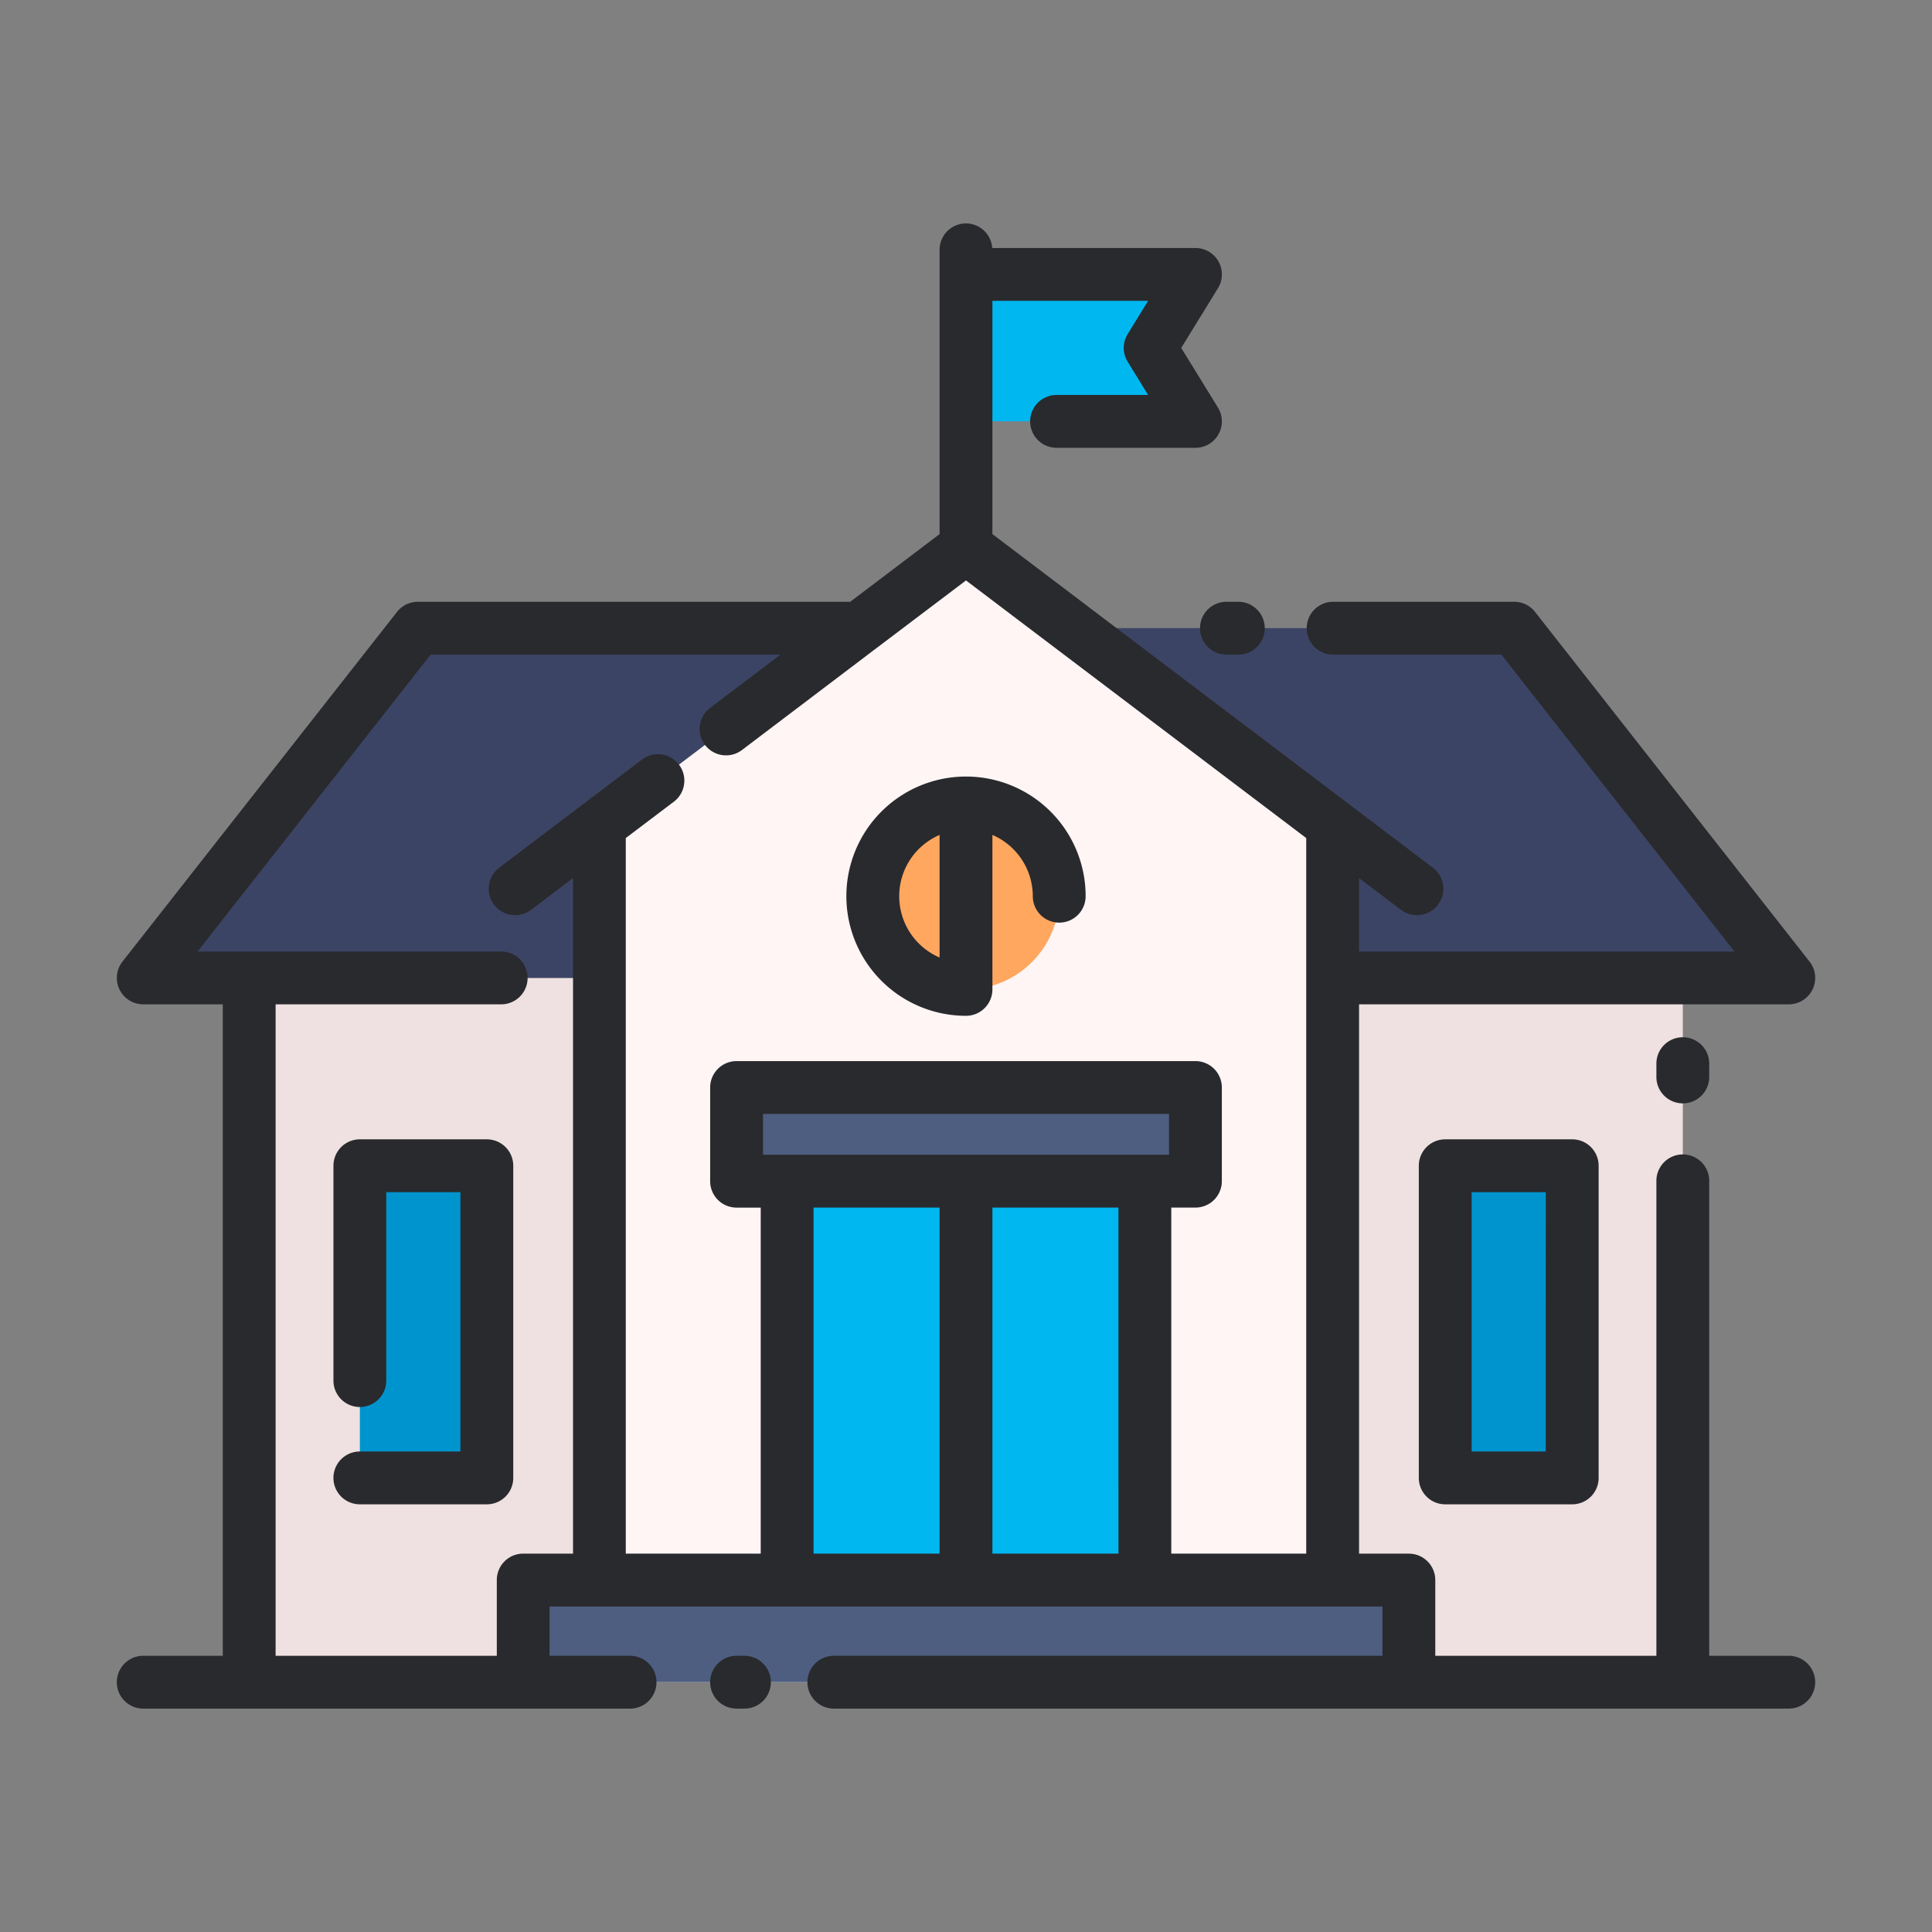
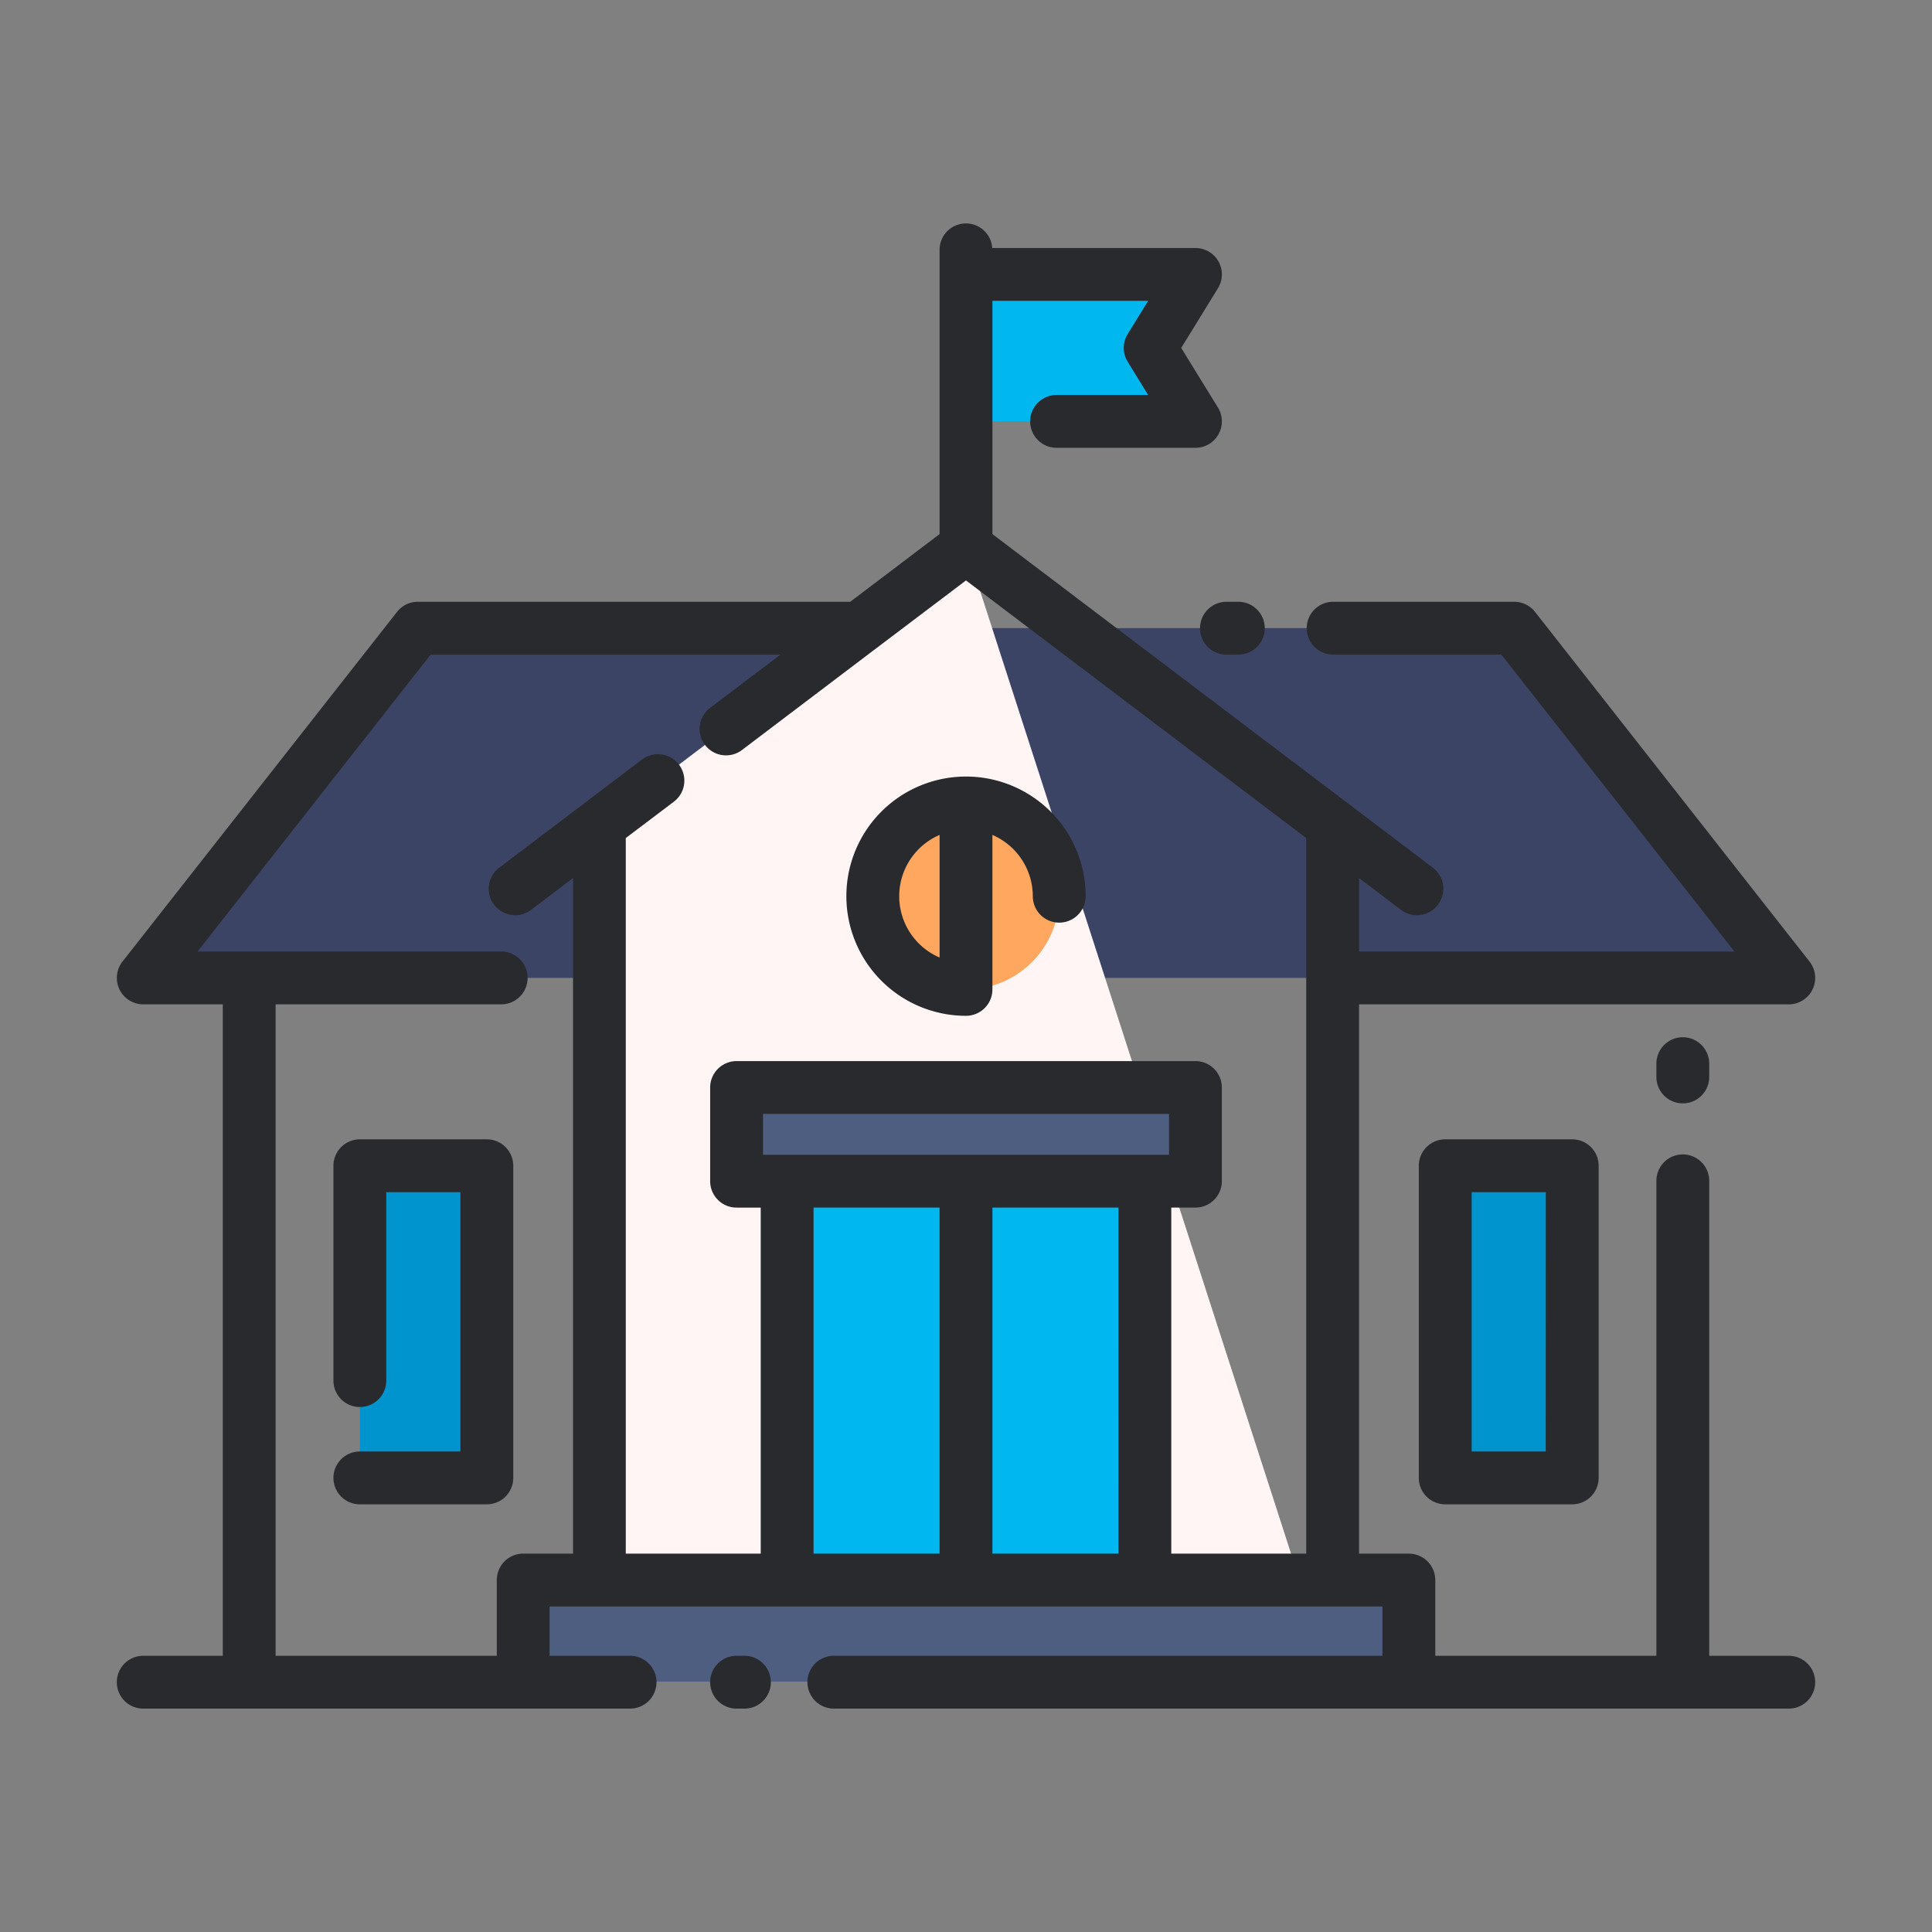
<svg xmlns="http://www.w3.org/2000/svg" height="512" viewBox="0 0 128 128" width="512">
  <rect x="0" y="0" width="128" height="128" fill="#808080" stroke="none" />
  <g>
    <path d="m64 18.181v9.734h15.202l-3-4.867 3-4.867z" fill="#00b7f0" />
-     <path d="m16.511 64.787h94.979v46.66h-94.979z" fill="#efe1e1" />
    <path d="m100.318 41.617h-72.636l-18.193 23.17h109.022z" fill="#3c4465" />
-     <path d="m64 36.255-24.286 18.394v56.798h48.572v-56.798z" fill="#fff5f5" />
+     <path d="m64 36.255-24.286 18.394v56.798h48.572z" fill="#fff5f5" />
    <path d="m34.66 104.681h58.681v6.766h-58.681z" fill="#4d5e80" />
    <path d="m52.149 78.255h23.702v26.426h-23.702z" fill="#00b7f0" />
    <path d="m23.841 77.234h8.414v20.681h-8.414z" fill="#0094ce" />
    <path d="m95.745 77.234h8.414v20.681h-8.414z" fill="#0094ce" />
    <path d="m48.798 72.048h30.404v6.207h-30.404z" fill="#4d5e80" />
    <circle cx="64" cy="59.378" fill="#ffa75f" r="6.176" />
  </g>
  <g fill="#292a2d">
    <path d="m32.255 75.484h-8.414a1.751 1.751 0 0 0 -1.75 1.75v14.234a1.75 1.75 0 0 0 3.5 0v-12.484h4.914v17.181h-6.664a1.75 1.75 0 1 0 0 3.5h8.414a1.751 1.751 0 0 0 1.75-1.75v-20.681a1.751 1.751 0 0 0 -1.75-1.75z" />
    <path d="m109.74 70.47v.881a1.75 1.75 0 0 0 3.5 0v-.881a1.75 1.75 0 0 0 -3.5 0z" />
    <path d="m95.745 75.484a1.75 1.75 0 0 0 -1.745 1.75v20.681a1.75 1.75 0 0 0 1.75 1.75h8.414a1.75 1.75 0 0 0 1.75-1.75v-20.681a1.75 1.75 0 0 0 -1.75-1.75zm6.664 20.681h-4.909v-17.181h4.914z" />
    <path d="m64 67.3a1.75 1.75 0 0 0 1.75-1.75v-10.234a4.429 4.429 0 0 1 2.676 4.061 1.75 1.75 0 0 0 3.5 0 7.926 7.926 0 1 0 -7.926 7.923zm-1.75-11.984v8.123a4.421 4.421 0 0 1 0-8.123z" />
    <path d="m48.8 109.7a1.75 1.75 0 0 0 0 3.5h.521a1.75 1.75 0 1 0 0-3.5z" />
    <path d="m9.489 109.7a1.75 1.75 0 0 0 0 3.5h6.987.034s.022 0 .034 0h25.2a1.75 1.75 0 1 0 0-3.5h-5.334v-3.266h55.181v3.266h-36.346a1.75 1.75 0 0 0 0 3.5h56.211.034s.023 0 .034 0h6.987a1.75 1.75 0 0 0 0-3.5h-5.271v-31.466a1.75 1.75 0 0 0 -3.5 0v31.466h-14.649v-5.016a1.749 1.749 0 0 0 -1.75-1.75h-3.3v-36.394h28.47a1.751 1.751 0 0 0 1.377-2.831l-18.188-23.169a1.751 1.751 0 0 0 -1.377-.67h-12a1.75 1.75 0 0 0 0 3.5h11.147l15.441 19.67h-24.871v-4.866l2.765 2.094a1.75 1.75 0 1 0 2.113-2.79l-5.557-4.209-.014-.014-9.7-7.344-13.897-10.526v-15.454h10.317l-1.354 2.2a1.747 1.747 0 0 0 0 1.837l1.354 2.2h-6.067a1.75 1.75 0 0 0 0 3.5h9.2a1.749 1.749 0 0 0 1.491-2.668l-2.433-3.949 2.433-3.951a1.749 1.749 0 0 0 -1.491-2.669h-13.462a1.746 1.746 0 0 0 -3.488.122v18.832l-5.921 4.485h-28.649a1.748 1.748 0 0 0 -1.376.67l-18.19 23.169a1.751 1.751 0 0 0 1.376 2.831h5.27v43.16zm52.761-6.766h-8.35v-22.929h8.35zm11.851 0h-8.351v-22.929h8.35zm3.351-26.426h-26.9v-2.708h26.9zm-64.363-13.468 15.442-19.67h23.177l-4.663 3.53a1.75 1.75 0 1 0 2.114 2.79l8.8-6.668.013-.008 6.028-4.559 13.4 10.145 9.141 6.924v47.408h-8.941v-22.927h1.6a1.749 1.749 0 0 0 1.75-1.75v-6.207a1.75 1.75 0 0 0 -1.75-1.748h-30.4a1.751 1.751 0 0 0 -1.75 1.75v6.207a1.75 1.75 0 0 0 1.75 1.75h1.6v22.926h-8.94v-47.411l3.2-2.419a1.75 1.75 0 0 0 -2.113-2.79l-9.46 7.165a1.75 1.75 0 1 0 2.113 2.79l2.765-2.095v44.758h-3.3a1.749 1.749 0 0 0 -1.75 1.75v5.019h-14.655v-43.16h14.945a1.75 1.75 0 0 0 0-3.5z" />
    <path d="m79.505 41.62a1.75 1.75 0 0 0 1.75 1.75h.788a1.75 1.75 0 0 0 0-3.5h-.788a1.75 1.75 0 0 0 -1.75 1.75z" />
  </g>
</svg>